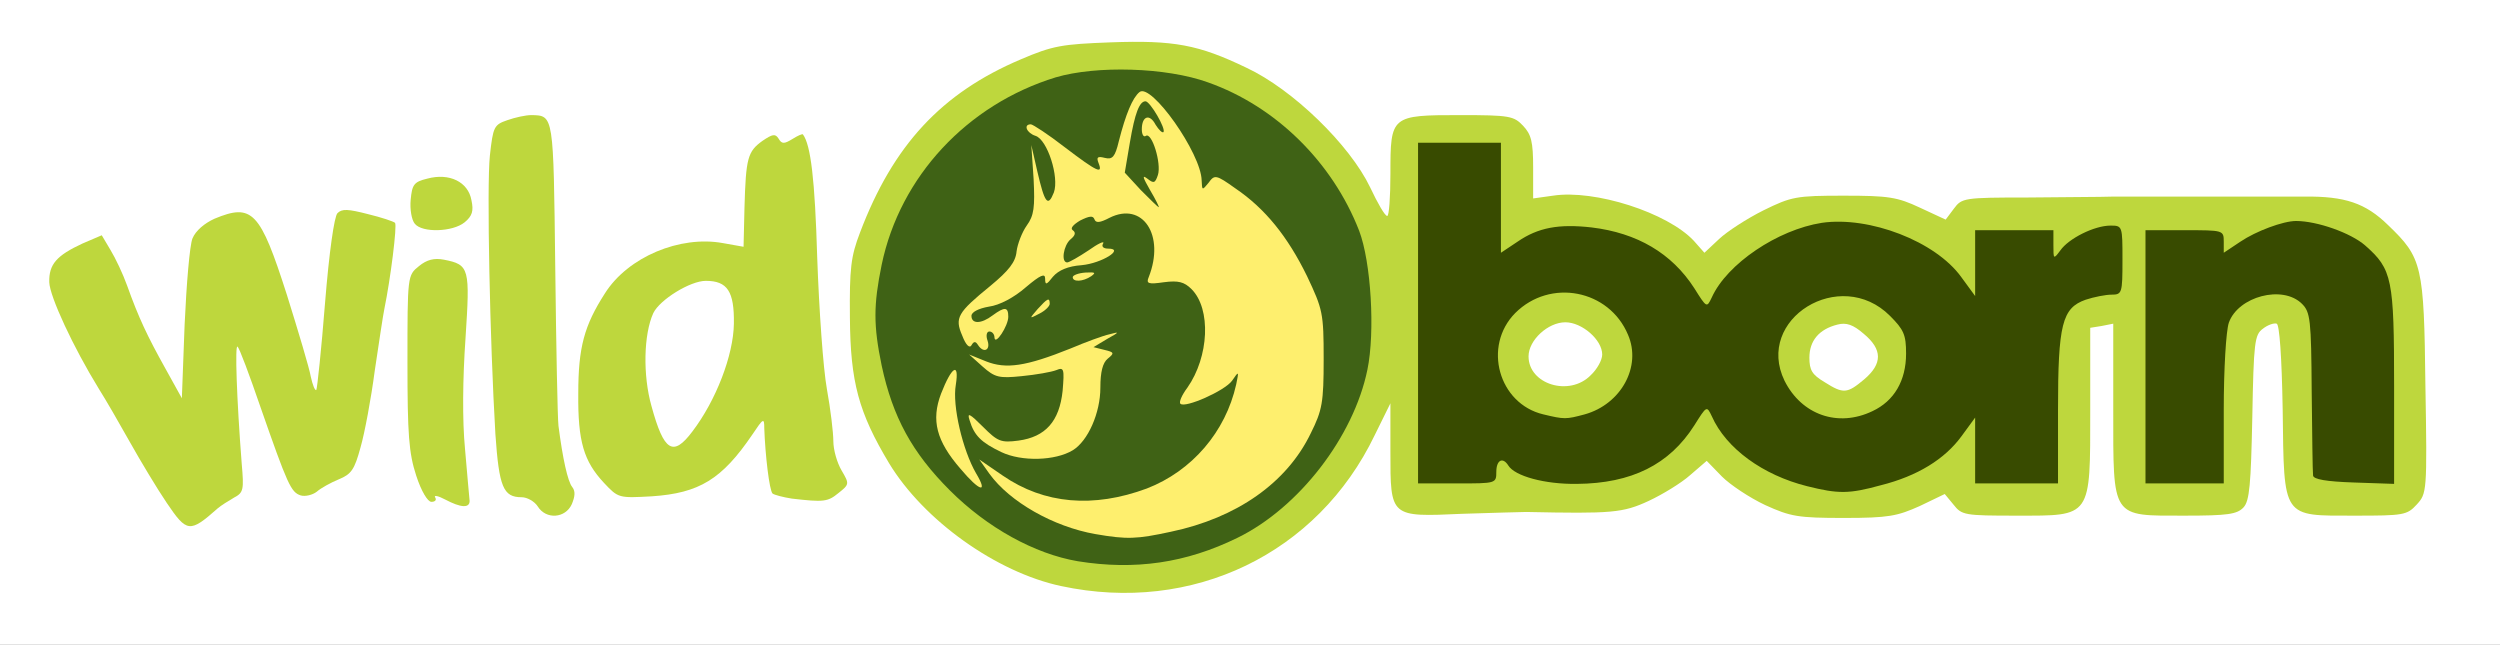
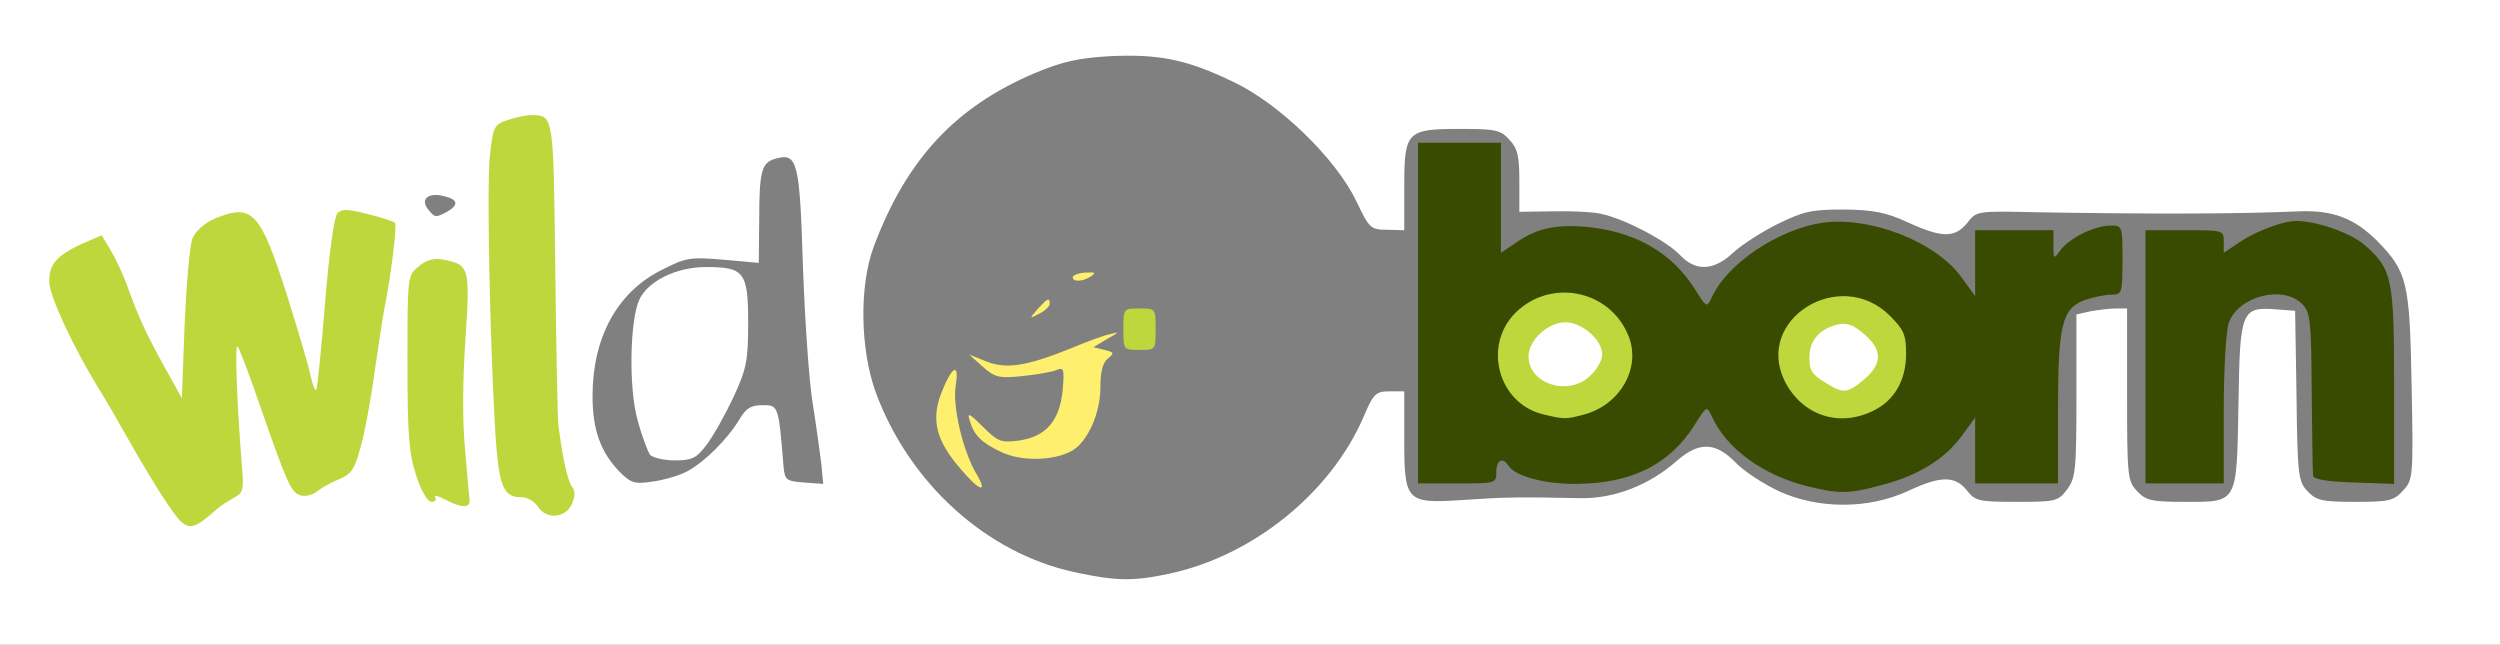
<svg xmlns="http://www.w3.org/2000/svg" version="1.0" width="543px" height="140px" viewBox="0 0 543 140" preserveAspectRatio="xMidYMid meet">
  <rect x="0" y="0" width="543" height="140" fill="#808080" stroke="none" />
  <g fill="#ffffff">
    <path d="M0 70 l0 -70 271.5 0 271.5 0 0 70 0 70 -271.5 0 -271.5 0 0 -70z m254 54.6 c18.1 -3.9 34.9 -17.4 42.1 -33.9 2.2 -5.2 2.7 -5.7 5.7 -5.7 l3.2 0 0 10.3 c0 13.7 0.4 14.1 12.7 13.3 8.6 -0.6 12.2 -0.7 25.3 -0.4 7.5 0.2 15.2 -2.8 21.2 -8.1 4.8 -4.2 8.4 -4.1 12.7 0.3 1.8 1.9 6.1 4.7 9.5 6.3 8.5 3.9 19.4 3.9 27.9 0 7.2 -3.4 10.3 -3.4 12.9 -0.2 1.8 2.3 2.5 2.5 10.8 2.5 8.4 0 9 -0.1 10.9 -2.6 1.9 -2.5 2.1 -4 2.1 -20.4 l0 -17.7 3.1 -0.7 c1.7 -0.3 4.2 -0.6 5.5 -0.6 l2.4 0 0 18.7 c0 17.8 0.1 18.8 2.2 21 1.9 2 3.1 2.3 10.3 2.3 11.6 0 11.3 0.6 11.7 -21.3 0.3 -20.3 0.6 -21.1 8.3 -20.5 l4 0.3 0.3 18.5 c0.2 17.3 0.4 18.6 2.4 20.7 1.9 2 3.1 2.3 10.3 2.3 7.3 0 8.4 -0.2 10.4 -2.4 2.2 -2.4 2.3 -2.8 1.9 -22.8 -0.4 -22.6 -0.9 -24.8 -7.6 -31.6 -4.9 -4.8 -9.5 -6.6 -16.9 -6.3 -13.7 0.6 -32.5 0.6 -56.9 0.2 -13 -0.3 -13.1 -0.3 -15.1 2.3 -2.7 3.3 -5.5 3.3 -12.9 -0.1 -4.8 -2.2 -7.4 -2.7 -13.9 -2.8 -7.1 0 -8.8 0.4 -14.5 3.2 -3.6 1.8 -7.9 4.6 -9.7 6.3 -4.1 3.8 -8 4 -11.4 0.4 -2.8 -3 -11.9 -7.8 -16.9 -8.9 -1.9 -0.5 -6.8 -0.7 -10.7 -0.6 l-7.3 0.1 0 -6.7 c0 -5.5 -0.4 -7.1 -2.2 -9 -1.9 -2.1 -3.1 -2.3 -10.6 -2.3 -11.7 0 -12.2 0.5 -12.2 12.7 l0 9.3 -3.7 -0.1 c-3.6 0 -3.9 -0.3 -6.7 -6.2 -4.4 -9.2 -16.8 -21.3 -26.9 -26 -10 -4.8 -16 -6 -26.6 -5.5 -6.8 0.4 -10.2 1.1 -16.4 3.7 -17.2 7.3 -27.8 18.7 -34.9 37.6 -3.2 8.5 -3 22.3 0.4 31.7 7.3 19.8 24.1 35 43.3 39.1 8.9 1.9 12.5 2 20.5 0.3z m-209 -17.6 c1.3 -1.1 2.8 -2 3.3 -2 0.7 0 0.8 -5.7 0.3 -16.6 l-0.7 -16.5 3.6 0.3 3.6 0.3 4.3 12.5 c2.3 6.9 4.9 13.7 5.7 15.2 1.4 2.5 1.5 2.6 5.1 1.1 3.3 -1.3 3.8 -2 5.2 -7.6 0.9 -3.4 2.5 -12.3 3.6 -19.7 1.2 -7.4 2.4 -15.6 2.9 -18.3 0.8 -4.7 0.8 -4.7 -2.3 -5.6 -1.7 -0.4 -3.4 -0.5 -3.8 -0.2 -0.4 0.3 -1.2 6.9 -1.8 14.6 -0.5 7.7 -1.3 16.1 -1.6 18.8 -0.6 4.5 -0.7 4.7 -3.9 4.7 -3 0 -3.4 -0.4 -4 -3.2 -1.6 -8.5 -10 -32.6 -11.7 -33.7 -2.5 -1.6 -6.6 0.3 -7.9 3.6 -0.7 1.6 -1.4 9.9 -1.7 18.6 l-0.5 15.8 -3.5 -0.3 c-3.3 -0.3 -3.7 -0.8 -8.3 -9.3 -2.6 -4.9 -4.8 -9.6 -4.8 -10.4 -0.1 -0.7 -1.3 -3.9 -2.7 -7.1 -2.8 -6.2 -4.5 -6.8 -8 -2.9 -1.7 1.9 -1.6 2.3 2.4 10.2 2.3 4.5 5.3 10 6.7 12.2 1.4 2.2 4.4 7.4 6.7 11.5 5.1 9.3 9.6 16 10.7 16 0.4 0 1.8 -0.9 3.1 -2z m74 -5.7 c-1 -3.8 -2.1 -44.7 -2 -71 0 -1.5 -3.8 -1.7 -6 -0.3 -3 1.9 -1.4 70.4 1.7 73.5 0.8 0.8 2.5 1.5 3.9 1.5 1.3 0 2.4 0.5 2.4 1.2 0 0.6 0.3 0.9 0.6 0.5 0.4 -0.3 0.1 -2.8 -0.6 -5.4z m30.2 1.1 c3.8 -2 8.8 -7 11.4 -11.3 1.4 -2.4 2.5 -3.1 5 -3.1 3.5 0 3.5 0 4.6 13.5 0.3 2.8 0.6 3 4.5 3.3 l4.1 0.3 -0.4 -4.3 c-0.3 -2.4 -1.1 -8.3 -1.9 -13.3 -0.8 -4.9 -1.7 -18.3 -2.1 -29.7 -0.7 -22.5 -1.2 -24.6 -5.7 -23.4 -3.3 0.8 -3.8 2.5 -3.8 13.6 l-0.1 9.1 -7.7 -0.7 c-7.3 -0.6 -8.1 -0.5 -13.7 2.4 -9.4 4.8 -14.7 14.6 -14.7 27.2 0 7.3 1.7 12.1 5.8 16.4 2.5 2.5 3.3 2.8 7.2 2.2 2.4 -0.3 5.8 -1.3 7.5 -2.2z m-51.5 -11.1 c-0.1 -7.1 0 -16.6 0.2 -21.3 0.3 -7 0.1 -8.6 -1.2 -9.4 -1.2 -0.8 -2.1 -0.6 -3.4 0.6 -3.3 3.4 -2.7 34.4 0.8 40.9 0.5 1.1 1.6 1.9 2.4 1.9 1.2 0 1.4 -2.2 1.2 -12.7z m-0.6 -45.3 c2.6 -1.5 2.4 -2.7 -0.7 -3.4 -3.4 -0.9 -5.2 0.7 -3.4 2.9 1.5 1.8 1.6 1.8 4.1 0.5z" />
    <path d="M393.3 86 c-3.2 -1.9 -3.3 -2.2 -3.3 -8.3 0 -8 1.7 -9.8 9.3 -10.5 4.6 -0.4 5.7 -0.1 8.5 2.3 2.9 2.4 3.2 3.2 3.2 8 0 4.7 -0.4 5.6 -3.1 7.9 -3.8 3.2 -9.9 3.5 -14.6 0.6z" />
    <path d="M331.2 85 c-3.3 -3.1 -3.1 -12.1 0.3 -15.5 2 -2.1 3.4 -2.5 8.5 -2.5 8.2 0 11 2.6 11 10 0 4.1 -0.5 5.6 -2.5 7.5 -2 2.1 -3.4 2.5 -8.8 2.5 -5 0 -6.8 -0.4 -8.5 -2z" />
    <path d="M141.2 98.8 c-0.5 -0.7 -1.8 -4.1 -2.7 -7.5 -2 -7 -1.7 -21.9 0.4 -26.3 1.9 -4 8.1 -7 14.4 -7 8.4 0 9.2 1.1 9.2 12.2 0 8.4 -0.4 10 -3.3 16.3 -1.8 3.8 -4.4 8.4 -5.8 10.2 -2.1 2.8 -3.1 3.3 -6.8 3.3 -2.4 0 -4.8 -0.6 -5.4 -1.2z" />
  </g>
  <g fill="#bed73d">
-     <path d="M230.5 127.3 c-14.1 -3 -29.9 -14.3 -37.4 -26.7 -6.6 -11 -8.4 -17.6 -8.5 -31.6 -0.1 -10.7 0.2 -13.3 2.2 -18.5 7.2 -19 17.7 -30.3 34.9 -37.6 7 -3 9 -3.3 19.5 -3.7 13.8 -0.5 19.1 0.5 29.5 5.5 10.1 4.7 22.5 16.8 26.9 26 1.6 3.4 3.2 6.2 3.7 6.2 0.4 0.1 0.7 -4.1 0.7 -9.2 0 -12.6 0.1 -12.7 15.2 -12.7 10.7 0 11.6 0.2 13.6 2.3 1.8 1.9 2.2 3.5 2.2 9.1 l0 6.7 4.3 -0.6 c9.1 -1.4 24.9 3.7 30.6 9.8 l2.3 2.6 3.2 -3 c1.7 -1.6 6 -4.4 9.6 -6.2 6.1 -3 7.1 -3.2 17.5 -3.2 9.7 0 11.6 0.3 16.5 2.6 l5.6 2.6 1.8 -2.4 c1.7 -2.3 2.2 -2.4 15.9 -2.4 7.8 -0.1 16.2 -0.1 18.7 -0.2 2.5 0 11.3 0 19.5 0 8.3 0 18.2 0 22 0 8.8 -0.1 13.3 1.4 18.2 6.2 7.4 7.1 7.8 8.7 8.1 34.9 0.4 23.1 0.3 23.4 -1.9 25.8 -2.1 2.3 -2.9 2.4 -13.4 2.4 -15.9 0 -15.4 0.8 -15.7 -23 -0.2 -11.6 -0.7 -18.5 -1.3 -18.7 -0.6 -0.2 -2 0.3 -3 1.1 -1.8 1.3 -2 2.9 -2.3 19.3 -0.3 14.5 -0.6 18.1 -1.9 19.5 -1.4 1.5 -3.4 1.8 -12.8 1.8 -16 0 -15.5 0.8 -15.5 -23.2 l0 -18.5 -2.5 0.5 -2.5 0.4 0 17.8 c0 23.6 0.4 23 -16 23 -11.3 0 -11.9 -0.1 -13.7 -2.4 l-1.9 -2.3 -5.4 2.6 c-4.9 2.2 -6.8 2.6 -16.5 2.6 -10 0 -11.6 -0.3 -17.1 -2.8 -3.4 -1.6 -7.6 -4.4 -9.4 -6.2 l-3.3 -3.4 -3.6 3.1 c-1.9 1.7 -6 4.2 -9 5.6 -5.6 2.6 -8 2.8 -26.6 2.4 -1.1 0 -7.3 0.2 -13.9 0.4 -15.7 0.7 -15.6 0.8 -15.6 -13.5 l0 -10.5 -3.4 6.9 c-12.4 25.8 -39.6 38.9 -68.1 32.8z m28.6 -10.7 c21.9 -7.5 37.4 -30 35.6 -51.6 -2.5 -29.9 -35.1 -53.5 -62.3 -45.2 -19.5 6 -33.9 21.6 -38 41.1 -1.3 6.7 -1.4 8.3 0 14.9 2.4 11.6 6.5 19.3 14.9 27.7 5.3 5.3 9.2 8.2 14.8 10.8 12.6 6.1 22 6.7 35 2.3z m154.9 -17.4 c3.4 -1.7 6.6 -4.3 8.5 -6.9 2.4 -3.4 3.6 -4.2 6.3 -4.2 l3.2 -0.1 0 7 0 7 6 0 6 0 0 -16 c0 -18.6 0.9 -22.1 6 -23.9 1.8 -0.6 4.4 -1.1 5.6 -1.1 2.1 0 2.4 -0.5 2.4 -4 0 -4.9 -1.5 -5.2 -6 -1 -2 1.9 -4.3 3 -6.1 3 -2.6 0 -2.9 -0.4 -2.9 -3 0 -3 -0.1 -3 -5.5 -3 l-5.5 0 0 7 0 7 -3.2 0 c-2.7 -0.1 -3.8 -0.8 -6 -4 -5.2 -7.5 -19.1 -13.1 -27.3 -10.9 -9.3 2.5 -17.7 8.8 -20.7 15.5 -0.8 1.8 -1.9 2.4 -4.2 2.3 -2.6 0 -3.6 -0.8 -6.1 -4.7 -6.1 -9.5 -19.3 -15.1 -28 -11.7 -2.4 0.9 -4.9 2.3 -5.5 3.1 -0.7 0.7 -2.8 1.4 -4.6 1.4 l-3.4 0 0 -12 0 -12 -6 0 -6 0 0 34 0 34 5.5 0 c5.2 0 5.5 -0.1 5.5 -2.5 0 -2.2 0.4 -2.5 3.5 -2.5 2.1 0 4.8 0.9 6.5 2.2 9 6.6 27.3 0.9 33.5 -10.6 1.6 -2.9 2.5 -3.6 5.1 -3.6 2.3 0 3.4 0.6 4.2 2.4 3.2 7 11.3 12.9 20.7 15.1 6 1.4 10.9 0.5 18.5 -3.3z m66 -13.1 c0 -9 0.5 -17.2 1.1 -19 1.5 -4.3 5.4 -6.1 13.4 -6.1 10.3 0 10.5 0.4 10.5 20.3 0 21.2 -0.1 20.7 6.6 20.7 l5.4 0 0 -18 c0 -19.7 -0.6 -22.5 -5.6 -27.2 -5.6 -5.2 -12.7 -6.2 -19.4 -2.8 -2.1 1.1 -4.1 2.4 -4.5 3 -0.3 0.5 -2.2 1 -4.1 1 -3 0 -3.4 -0.3 -3.4 -2.5 0 -2.4 -0.3 -2.5 -5.5 -2.5 l-5.5 0 0 24.5 0 24.5 5.5 0 5.5 0 0 -15.9z" />
    <path d="M244 71.5 c0 -4.5 0 -4.5 3.5 -4.5 3.5 0 3.5 0 3.5 4.5 0 4.5 0 4.5 -3.5 4.5 -3.5 0 -3.5 0 -3.5 -4.5z" />
    <path d="M332.2 93.1 c-7.2 -1.9 -10.8 -8.4 -9.9 -18.1 0.6 -6.8 2 -9.4 6.7 -12.3 4.6 -2.9 15.7 -3 21.2 -0.3 5.4 2.6 8.2 8.9 7.5 16.5 -0.6 6.8 -2 9.5 -6.5 12.3 -3.7 2.3 -13.5 3.3 -19 1.9z m13.3 -11.6 c1.4 -1.3 2.5 -3.3 2.5 -4.5 0 -3.2 -4.4 -7 -8 -7 -3.8 0 -8 3.9 -8 7.4 0 6.1 8.9 8.8 13.5 4.1z" />
    <path d="M389.9 91.7 c-5.1 -3.4 -7.1 -8 -6.7 -15.4 0.4 -7.2 2.5 -10.8 7.9 -13.5 4.4 -2.3 13.9 -2.4 18.5 -0.2 5.7 2.7 7.4 6.1 7.4 14.6 0 12.2 -4.7 16.8 -17.3 16.8 -5 0 -7.1 -0.5 -9.8 -2.3z m15 -9.3 c4 -3.4 4 -6.5 -0.1 -9.9 -2.3 -2 -3.8 -2.5 -5.7 -2 -4 1 -6.1 3.5 -6.1 7.2 0 2.7 0.6 3.7 3.3 5.3 4.1 2.6 4.9 2.5 8.6 -0.6z" />
    <path d="M36.2 109.2 c-2.1 -3.1 -5.7 -9.1 -8 -13.2 -2.3 -4.1 -5.3 -9.3 -6.7 -11.5 -5.6 -9.1 -10.7 -20.1 -10.8 -23.2 -0.1 -3.9 1.6 -5.8 7.2 -8.4 l4.2 -1.8 1.9 3.2 c1.1 1.8 2.7 5.2 3.6 7.7 2.5 7 4.4 11 8.3 18 l3.6 6.5 0.6 -16 c0.4 -8.8 1.1 -17.2 1.7 -18.7 0.7 -1.7 2.6 -3.3 4.8 -4.3 8.2 -3.4 9.9 -1.6 15.7 16.5 2.5 8 4.9 16 5.2 17.8 0.4 1.8 0.9 3.1 1.2 2.9 0.2 -0.3 1.1 -8.8 1.9 -18.9 0.9 -11.1 2 -18.8 2.7 -19.5 1 -1 2.3 -0.9 6.6 0.2 2.9 0.7 5.6 1.6 5.9 1.9 0.5 0.5 -1 12.3 -2.3 18.6 -0.3 1.4 -1.2 7.5 -2.1 13.5 -0.8 6.1 -2.2 13.6 -3.1 16.7 -1.3 4.8 -2 5.8 -4.7 6.9 -1.7 0.7 -3.9 1.9 -4.8 2.7 -0.9 0.7 -2.5 1.1 -3.5 0.8 -2.1 -0.7 -2.8 -2.2 -8.8 -19.4 -2.3 -6.7 -4.5 -12.6 -4.9 -12.9 -0.6 -0.7 -0.2 11.2 0.9 25.4 0.5 5.7 0.4 6.3 -1.7 7.4 -1.2 0.7 -2.8 1.7 -3.5 2.3 -6.1 5.4 -6.7 5.3 -11.1 -1.2z" />
    <path d="M116.8 110 c-0.7 -1.1 -2.3 -2 -3.5 -2 -4 0 -4.9 -2.2 -5.7 -13.7 -1.2 -20.3 -1.9 -53.8 -1.2 -60.5 0.7 -6.3 0.9 -6.7 3.8 -7.7 1.7 -0.6 4 -1.1 5.2 -1.1 4.9 0.1 4.8 -0.2 5.2 33.1 0.2 17.3 0.5 32.8 0.7 34.4 0.9 7 2 12.1 3 13.3 0.7 0.9 0.6 2 -0.1 3.7 -1.4 3.1 -5.6 3.4 -7.4 0.5z" />
    <path d="M96.7 108.5 c-1.5 -0.8 -2.5 -1 -2.2 -0.5 0.4 0.6 0 1 -0.8 1 -0.8 0 -2.2 -2.3 -3.3 -5.7 -1.6 -4.9 -1.9 -8.9 -1.9 -24.6 0 -18.8 0 -18.9 2.5 -20.9 1.7 -1.4 3.3 -1.8 5.4 -1.4 5.6 1.1 5.7 1.8 4.7 17.2 -0.6 8.6 -0.7 17.7 -0.1 23.9 0.5 5.5 0.9 10.6 1 11.3 0 1.6 -1.9 1.5 -5.3 -0.3z" />
-     <path d="M172 108.3 c-1.9 -0.3 -3.8 -0.8 -4.2 -1.1 -0.7 -0.7 -1.6 -8.4 -1.8 -14.2 0 -2.3 -0.2 -2.2 -2.6 1.4 -6.6 9.7 -11.5 12.7 -21.8 13.4 -7.2 0.4 -7.3 0.4 -10.4 -2.9 -4.4 -4.7 -5.7 -9 -5.6 -19.4 0 -10.1 1.3 -14.8 5.8 -21.8 5 -7.9 16.3 -12.6 25.6 -10.9 l4.5 0.8 0.2 -8.5 c0.3 -10.8 0.7 -12.2 3.9 -14.5 2.2 -1.5 2.8 -1.6 3.5 -0.5 0.7 1.2 1.2 1.2 3 0.1 1.1 -0.7 2.2 -1.2 2.3 -1 1.7 2.3 2.6 9.8 3.1 26.8 0.4 11.3 1.3 24.1 2.1 28.5 0.8 4.4 1.4 9.5 1.4 11.3 0 1.9 0.8 4.7 1.8 6.4 1.7 2.9 1.7 3 -0.7 4.9 -2.3 1.9 -3.2 2 -10.1 1.2z m-21.6 -14.6 c5.1 -6.7 8.9 -16.5 9 -23.4 0.1 -7 -1.4 -9.3 -6.1 -9.3 -3.4 0 -10 4.1 -11.4 7 -2.1 4.6 -2.3 13.5 -0.4 20.2 2.7 9.9 4.7 11.1 8.9 5.5z" />
-     <path d="M90.1 48.6 c-0.7 -0.8 -1.1 -3.2 -0.9 -5.2 0.3 -3.3 0.7 -3.9 3.6 -4.6 4.8 -1.3 8.9 0.7 9.6 4.7 0.5 2.3 0.2 3.4 -1.5 4.8 -2.6 2.1 -9.2 2.3 -10.8 0.3z" />
  </g>
  <g fill="#384b00">
    <path d="M392.5 105.6 c-9.6 -2.4 -17.6 -8.2 -20.7 -15.2 -1.1 -2.3 -1.1 -2.3 -3.8 2 -5.4 8.5 -13.6 12.6 -25.5 12.7 -7 0.1 -13.5 -1.7 -14.9 -4 -1.2 -1.9 -2.6 -1.2 -2.6 1.4 0 2.5 -0.1 2.5 -8.5 2.5 l-8.5 0 0 -37 0 -37 9 0 9 0 0 12 0 11.9 3.6 -2.4 c4.5 -3.1 9 -3.9 16.1 -3.1 9.9 1.2 17.4 5.6 22.3 13.2 2.7 4.3 2.7 4.3 3.8 2 3.3 -7.3 14.3 -14.7 23.9 -16.2 10.3 -1.5 24.7 4 30.3 11.8 l3 4.1 0 -7.1 0 -7.2 8.5 0 8.5 0 0 3.2 c0 3.1 0 3.2 1.5 1.2 1.8 -2.6 7.4 -5.4 10.9 -5.4 2.6 0 2.6 0.1 2.6 7.5 0 7.2 -0.1 7.5 -2.4 7.5 -1.2 0 -3.8 0.5 -5.6 1.1 -5.1 1.8 -6 5.3 -6 23.9 l0 16 -9 0 -9 0 0 -7.2 0 -7.1 -3 4.1 c-3.6 4.9 -9.5 8.6 -17.5 10.6 -6.9 1.9 -9.2 1.9 -16 0.2z m-48.3 -15.6 c7.9 -2.2 12.4 -10.4 9.4 -17.3 -4.1 -9.8 -16.9 -12.3 -24.5 -4.7 -7.1 7.2 -3.6 19.7 6.1 22 4.6 1.1 4.9 1.1 9 0z m62.5 -0.7 c4.7 -2.2 7.3 -6.6 7.3 -12.5 0 -4.1 -0.5 -5.2 -3.5 -8.2 -10.8 -10.8 -29.4 0.7 -22.9 14.1 3.7 7.4 11.6 10.2 19.1 6.6z" />
    <path d="M466 77.5 l0 -27.5 8.5 0 c8.4 0 8.5 0 8.5 2.5 l0 2.4 3.6 -2.4 c3.4 -2.3 9.3 -4.5 12.1 -4.5 4.6 0 11.9 2.6 15 5.3 5.9 5.2 6.3 7.2 6.3 30.7 l0 21.1 -8.7 -0.3 c-6.1 -0.2 -8.8 -0.7 -8.9 -1.5 -0.1 -0.7 -0.2 -8.9 -0.3 -18.3 -0.1 -15.6 -0.3 -17.2 -2.1 -19 -4.2 -4.2 -13.9 -1.6 -15.9 4.1 -0.6 1.8 -1.1 10 -1.1 19 l0 15.9 -8.5 0 -8.5 0 0 -27.5z" />
  </g>
  <g fill="#3f6215">
-     <path d="M234.1 121.9 c-9.4 -1.6 -19.7 -7.3 -27.8 -15.4 -8.2 -8.2 -12.4 -15.9 -14.8 -27.1 -1.8 -8.7 -1.8 -13.1 0 -21.9 4 -19.2 18.6 -34.8 37.8 -40.7 8.8 -2.6 24 -2.2 33.1 1.1 14.7 5.2 27 17.3 32.8 32.2 2.6 6.8 3.5 22 1.8 30.2 -3 14.6 -14.9 30 -28.2 36.5 -11.2 5.5 -22.3 7.1 -34.7 5.1z m25.1 -11.5 c6.6 -2.3 12 -5.9 16.7 -10.9 6.3 -6.9 8.6 -12.5 8.6 -21.5 0 -6.6 -0.5 -8.5 -3.7 -15.2 -2.3 -4.8 -5.6 -9.7 -9 -13.2 -4.9 -5 -5.8 -5.6 -9.6 -5.6 -3.7 0 -4.2 -0.3 -4.2 -2.2 -0.1 -1.3 -0.7 -3.4 -1.5 -4.8 -1.4 -2.5 -1.4 -2.5 -1.5 1.6 0 2.3 -0.3 7.5 -0.6 11.7 l-0.7 7.7 2.7 0 c6.2 0 8.6 4 8.6 14.1 l0 5.9 3.6 0 3.7 0 -0.6 5.6 c-1.5 14.9 -12.3 25.3 -29.2 28 l-5 0.8 4 0.6 c4.6 0.6 11.6 -0.4 17.7 -2.6z m-23.2 -27.6 c0 -2.1 -0.4 -3.8 -1 -3.8 -0.5 0 -1 2.4 -1 5.3 0 3.7 0.3 4.8 1 3.7 0.5 -0.8 1 -3.2 1 -5.2z m-8.7 -27.5 c0.2 -0.5 0.7 -2.6 1 -4.8 0.4 -2.2 0.4 -3.3 0 -2.5 -0.3 0.8 -1.4 2.7 -2.4 4.2 -1.1 1.4 -1.9 2.9 -1.9 3.2 0 0.9 2.8 0.7 3.3 -0.1z m14 -12.2 c2.7 -1 0.3 -2.7 -4.5 -3.3 -3.2 -0.3 -3.7 -0.1 -4.1 1.9 -0.4 2.1 -0.1 2.3 3.2 2.2 2 0 4.4 -0.4 5.4 -0.8z" />
-   </g>
+     </g>
  <g fill="#feef6e">
-     <path d="M237.9 116 c-9.1 -1.6 -18.6 -7 -23 -13.1 l-2.2 -3.1 5.1 3.5 c9 6.2 19.7 7.1 31.3 2.8 9.8 -3.8 17.1 -12.3 19.4 -22.6 0.6 -2.9 0.6 -3 -0.9 -0.8 -1.6 2.2 -10.2 6 -11.2 5 -0.4 -0.3 0.3 -1.9 1.5 -3.5 4.7 -6.7 5.2 -17.1 0.9 -21.4 -1.6 -1.6 -2.9 -1.9 -6 -1.5 -3.4 0.5 -3.9 0.3 -3.3 -1.1 3.6 -9.1 -1.3 -16.5 -8.5 -12.9 -2.1 1.1 -3 1.2 -3.3 0.3 -0.3 -0.8 -1.1 -0.7 -3.1 0.3 -1.5 0.9 -2.2 1.7 -1.6 2.1 0.7 0.5 0.6 1.1 -0.5 2 -1.5 1.3 -2.1 5 -0.7 5 0.4 0 2.5 -1.2 4.6 -2.6 2.1 -1.5 3.6 -2.2 3.2 -1.5 -0.4 0.6 0 1.1 1.1 1.1 3.7 0 -1.4 3.2 -5.8 3.6 -2.9 0.2 -5 1.1 -6.2 2.5 -1.4 1.8 -1.7 1.9 -1.7 0.4 0 -1.2 -1 -0.8 -4.2 1.9 -2.5 2.2 -5.7 3.9 -8 4.2 -2.3 0.4 -3.8 1.2 -3.8 2 0 1.8 2.1 1.8 4.6 -0.1 2.6 -1.9 3.4 -1.9 3.4 0.3 0 2 -2.9 6.4 -3 4.5 0 -0.7 -0.5 -1.3 -1.1 -1.3 -0.6 0 -0.8 0.9 -0.4 2 0.7 2.1 -0.9 2.8 -2.1 0.9 -0.5 -0.8 -0.9 -0.8 -1.4 0.1 -0.4 0.7 -1.2 0 -2 -2.1 -1.7 -3.9 -1 -5 6.1 -10.8 4 -3.3 5.5 -5.2 5.7 -7.5 0.2 -1.6 1.2 -4.2 2.2 -5.6 1.6 -2.2 1.8 -4 1.5 -10.1 l-0.5 -7.4 1.3 5.7 c1.6 6.9 2.3 7.9 3.6 4.6 1.2 -3.3 -1.4 -11.5 -4 -12.3 -1.9 -0.6 -2.7 -2.5 -1 -2.5 0.4 0 3.8 2.2 7.4 5 7.1 5.4 8.3 5.9 7.3 3.4 -0.5 -1.3 -0.2 -1.5 1.4 -1.1 1.6 0.4 2.2 -0.2 3 -3.6 1.5 -5.9 3 -9.5 4.5 -10.7 2.5 -2.1 13.4 13.3 13.5 19.2 0.1 2.2 0.1 2.2 1.5 0.5 1.3 -1.8 1.6 -1.8 5.8 1.2 6.5 4.4 11.4 10.5 15.6 19.1 3.4 7.2 3.6 8 3.6 18 0 9.4 -0.3 11.1 -2.8 16.1 -5.2 10.8 -16.1 18.4 -30.4 21.4 -7.4 1.6 -9.5 1.7 -16.4 0.5z m11.9 -74.7 c-1.6 -2.8 -1.8 -3.4 -0.6 -2.5 1.4 1.1 1.7 1 2.3 -0.8 0.8 -2.5 -1.3 -9.3 -2.6 -8.5 -0.5 0.4 -0.9 -0.3 -0.9 -1.4 0 -2.9 1.7 -3.5 3 -1 0.7 1.1 1.4 1.8 1.7 1.6 0.6 -0.7 -2.9 -6.7 -3.9 -6.7 -1.3 0 -2.3 2.5 -3.4 9 l-1.1 6.5 3.5 3.8 c2 2 3.7 3.7 3.9 3.7 0.1 0 -0.7 -1.7 -1.9 -3.7z" />
    <path d="M208.6 101.8 c-5.2 -6 -6.4 -10.5 -4.2 -16.3 2.3 -5.9 4 -7 3.2 -1.9 -0.8 4.5 1.5 14.2 4.4 19.2 2.7 4.5 0.8 4 -3.4 -1z" />
    <path d="M217.5 98.2 c-4.4 -2.1 -5.9 -3.6 -6.9 -6.9 -0.6 -1.8 0 -1.5 2.9 1.4 3.2 3.2 3.9 3.5 7.7 3 5.9 -0.8 8.9 -4.2 9.6 -10.8 0.4 -4.8 0.3 -5.2 -1.4 -4.5 -1 0.4 -4.4 1 -7.5 1.3 -4.9 0.5 -5.8 0.3 -8.5 -2.1 l-2.9 -2.6 3.7 1.5 c4.3 1.7 8.6 1.1 18.3 -2.8 3.3 -1.4 7.1 -2.8 8.5 -3.1 2.2 -0.6 2.2 -0.5 -0.5 1 l-3 1.8 2.4 0.6 c2.1 0.5 2.2 0.7 0.7 1.9 -1.1 0.9 -1.6 2.9 -1.6 6.3 0 5.5 -2.7 11.6 -6 13.6 -3.8 2.3 -11.1 2.5 -15.5 0.4z" />
    <path d="M225.4 67.1 c2.1 -2.3 2.6 -2.6 2.6 -1.1 0 0.5 -1 1.5 -2.2 2.1 -2.3 1.2 -2.3 1.2 -0.4 -1z" />
    <path d="M233 60.2 c0 -0.4 1.2 -0.9 2.8 -1 2.1 -0.1 2.3 0 1.2 0.8 -1.8 1.2 -4 1.3 -4 0.2z" />
  </g>
</svg>